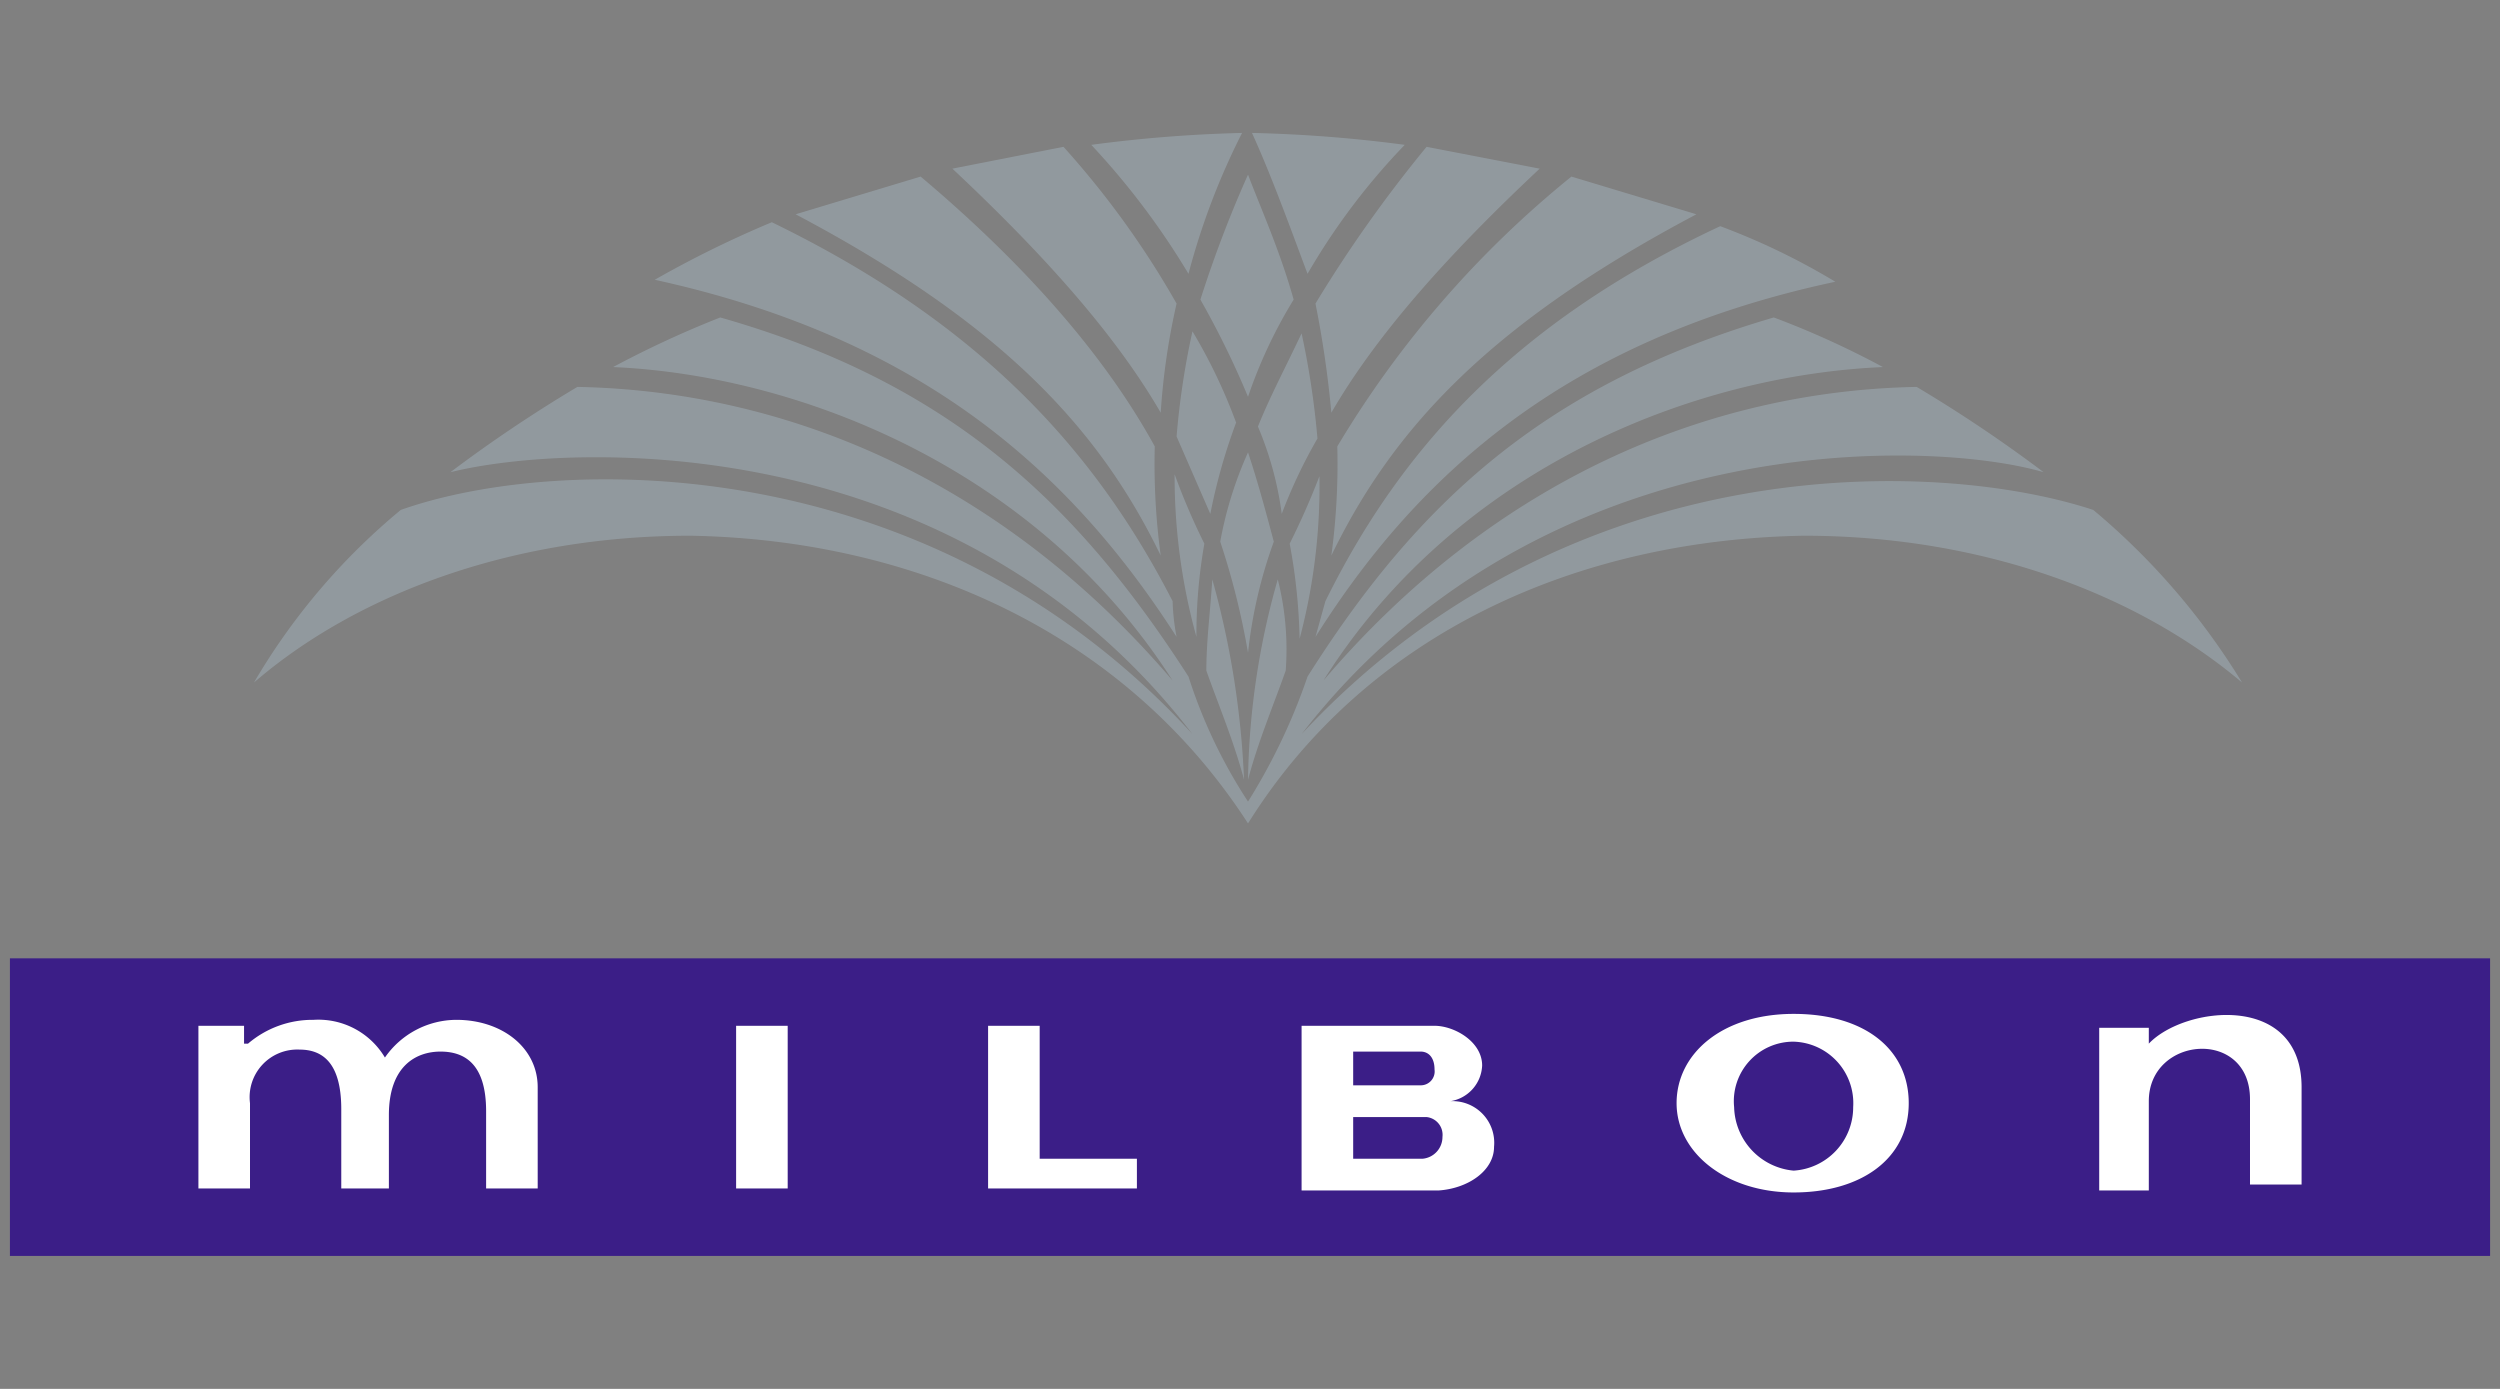
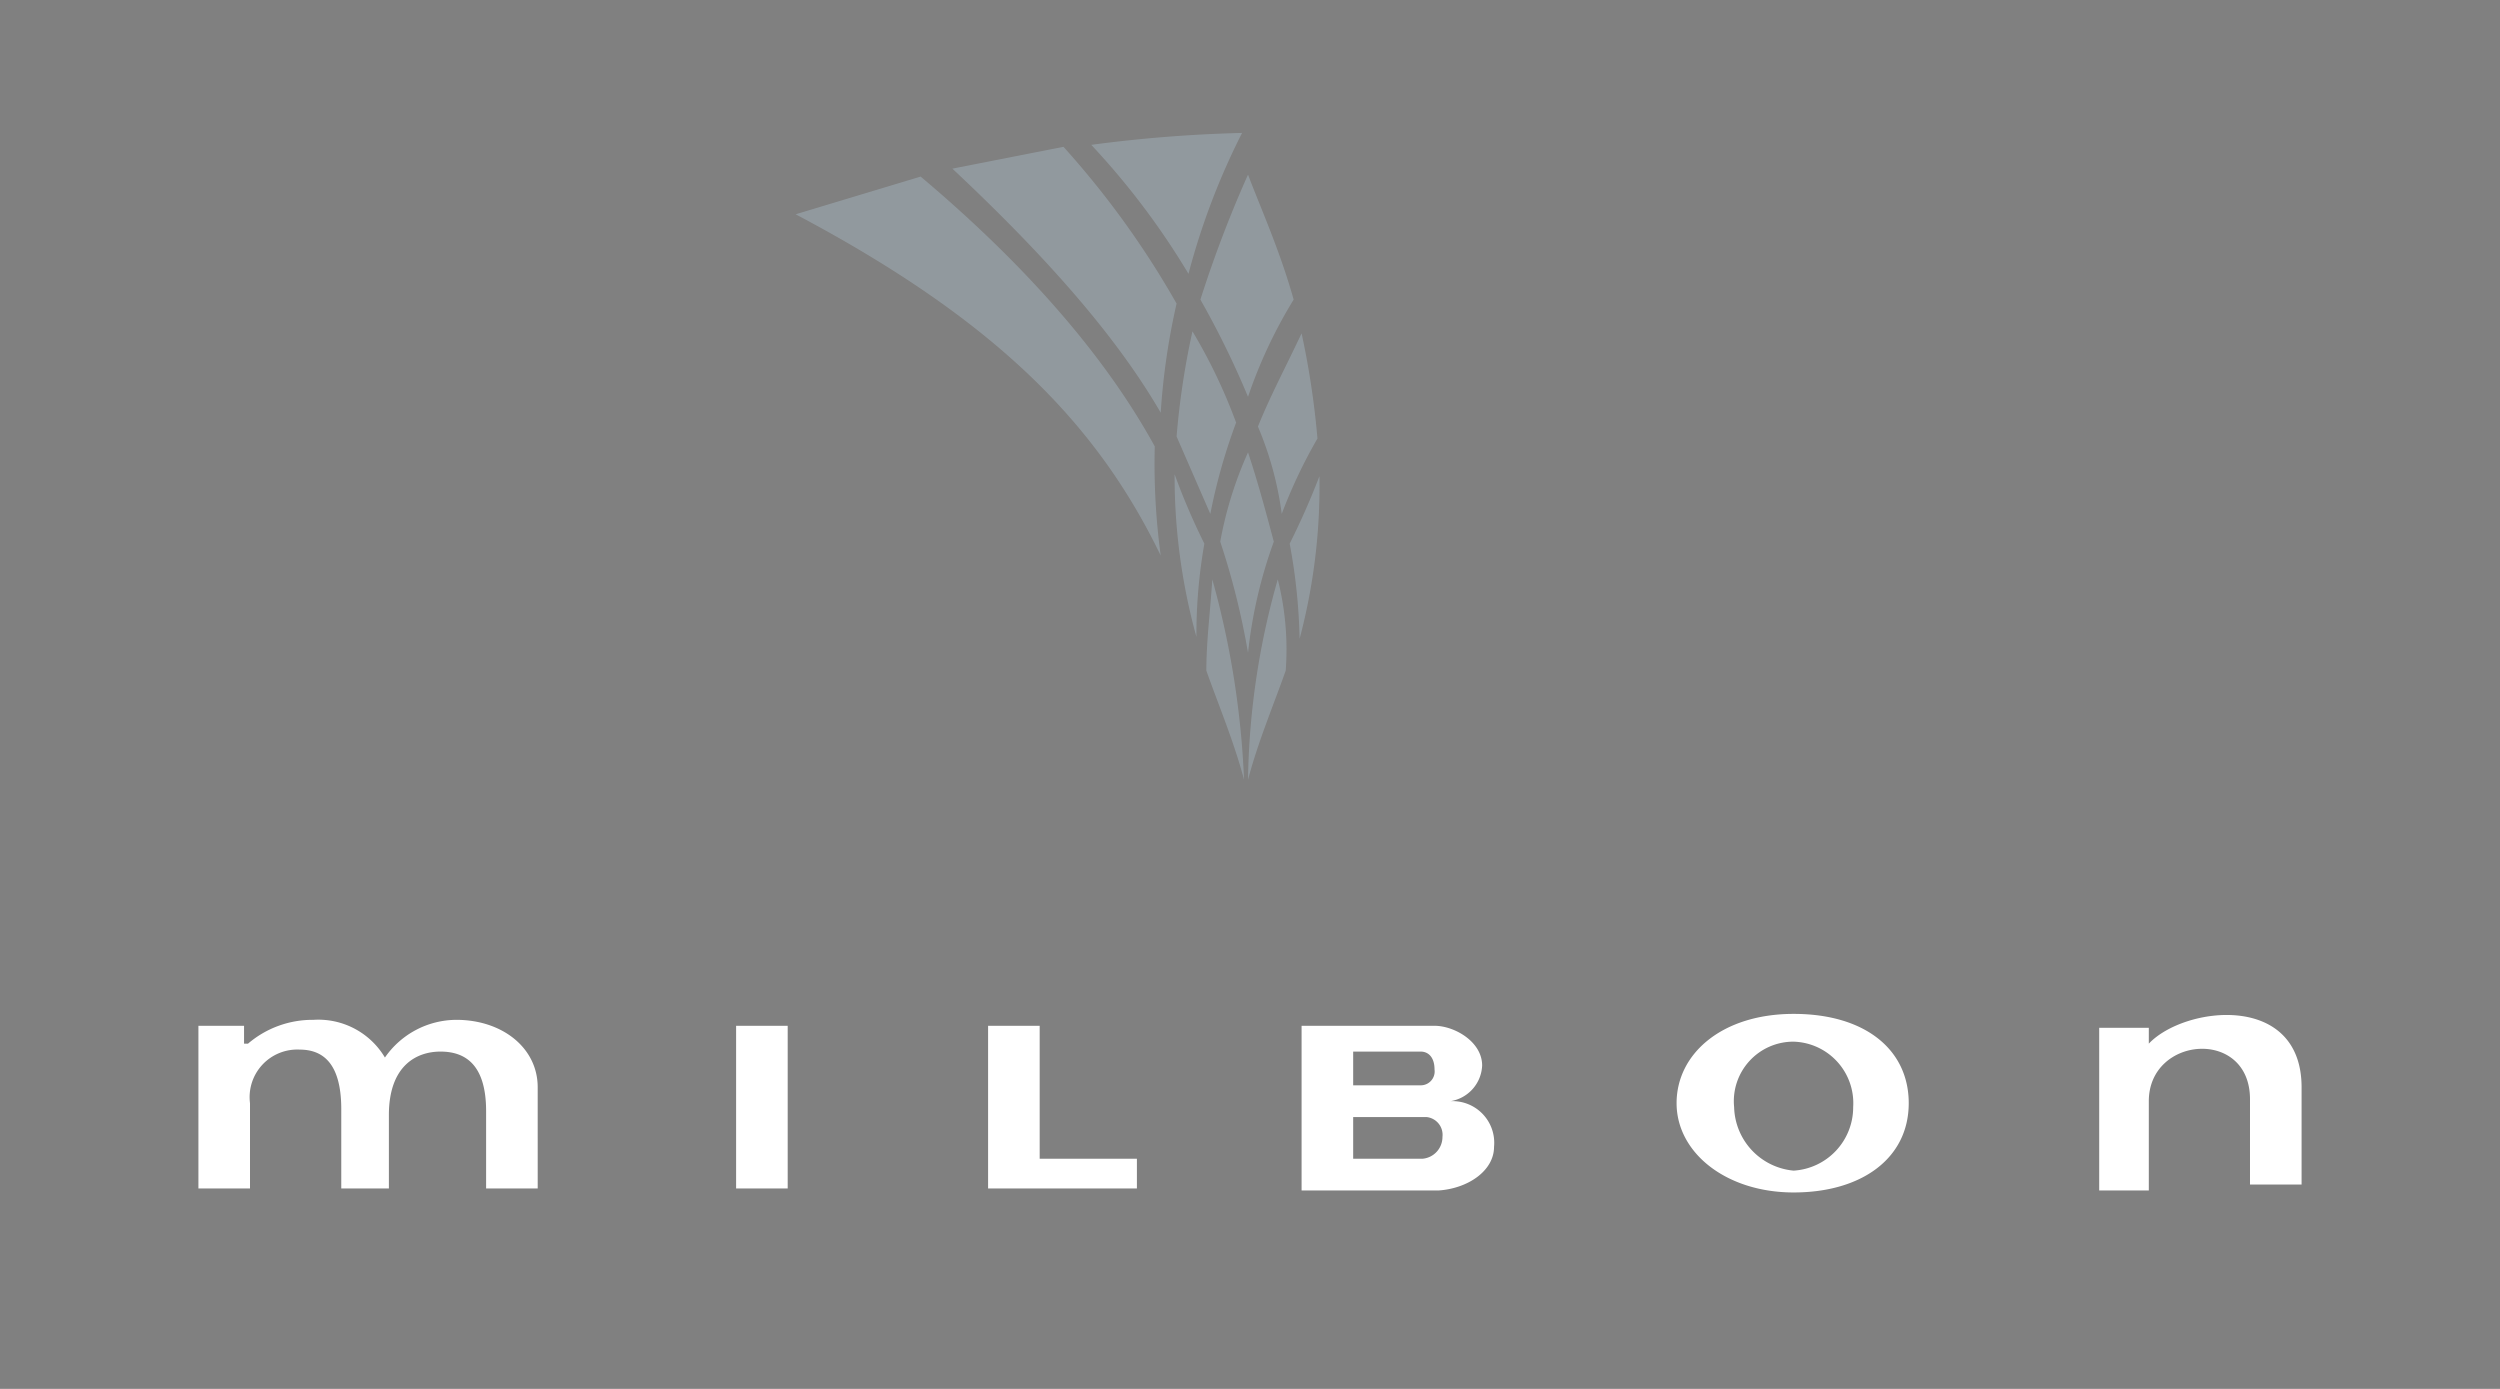
<svg xmlns="http://www.w3.org/2000/svg" id="Layer_1" data-name="Layer 1" width="126" height="70" viewBox="0 0 126 70">
  <rect x="0" y="0" width="126" height="70" fill="#808080" stroke="none" />
  <defs>
    <style>.cls-1{fill:#91999e;}.cls-2{fill:#3b1e87;}.cls-3{fill:#fff;}</style>
  </defs>
  <title>logo-color</title>
  <path class="cls-1" d="M59.9,13.8A38.2,38.2,0,0,0,55,7.3a70.3,70.3,0,0,1,7.6-.6A35.8,35.8,0,0,0,59.9,13.8Zm-.6,1.5a34.7,34.7,0,0,0-.8,5.5C56.3,17,52.8,13,48,8.5l5.6-1.1a44.8,44.8,0,0,1,5.7,7.9m-1.1,7.2a34.4,34.4,0,0,0,.3,5.5c-3.1-6.4-8-11.7-18.4-17.2l6.3-1.9C52.1,13.7,55.9,18.3,58.2,22.5Z" />
-   <path class="cls-1" d="M59.3,32.1a11,11,0,0,1-.2-1.8c-3.9-7.6-9.7-14-20.2-19.1A53.9,53.9,0,0,0,33,14.1C46.7,17.1,54.1,24,59.3,32.1Zm6.6-18.3a33.6,33.6,0,0,1,4.9-6.5,70.1,70.1,0,0,0-7.7-.6C64.1,8.9,65,11.4,65.9,13.8Zm.4,1.5a52.1,52.1,0,0,1,.8,5.5C69.3,17,72.8,13,77.6,8.5L71.9,7.4a67.2,67.2,0,0,0-5.6,7.9m1.1,7.2a34.4,34.4,0,0,1-.3,5.5c3.1-6.4,8-11.7,18.4-17.2L79.2,8.9A51.3,51.3,0,0,0,67.4,22.5Z" />
-   <path class="cls-1" d="M66.3,32.1l.5-1.8c3.7-7.5,9.4-14,19.9-18.9a34.6,34.6,0,0,1,5.8,2.8C78.9,17.1,71.4,24,66.3,32.1Z" />
-   <path class="cls-1" d="M62.9,41.5c6-9.6,16.6-14.3,28-14.5,9.1,0,16.9,3,22.1,7.4a35.2,35.2,0,0,0-7.5-8.7C97.6,23.1,79.1,22.5,65.6,37c12-15.5,31.6-14.9,37.4-13.2a71.4,71.4,0,0,0-6.4-4.3c-10.5.2-21.3,4.7-29.9,14.8,6.8-10.8,18.8-15.4,28.2-15.8A44.6,44.6,0,0,0,89.4,16c-11.6,3.4-18,9.4-23.5,18.1a30.3,30.3,0,0,1-3,6.3,25.8,25.8,0,0,1-3-6.3c-5.6-8.7-12-14.8-23.6-18.1a51.3,51.3,0,0,0-5.4,2.5c9.2.4,21.3,5,28.2,15.8C50.3,24,39.4,19.7,29.1,19.5a71.4,71.4,0,0,0-6.4,4.3c6-1.5,25.5-2.3,37.4,13.2-13.3-14.5-32-14.1-39.9-11.3a32.7,32.7,0,0,0-7.4,8.7C17.9,30,25.7,27,34.8,27,46.1,27.2,56.7,31.9,62.9,41.5Z" />
  <path class="cls-1" d="M62.9,20a24.2,24.2,0,0,1,2.3-4.9c-.7-2.5-1.7-4.7-2.3-6.3a60.5,60.5,0,0,0-2.4,6.3A44.4,44.4,0,0,1,62.9,20ZM61,25.9a29.2,29.2,0,0,1,1.3-4.6,27.3,27.3,0,0,0-2.2-4.6,39.5,39.5,0,0,0-.8,5.3Zm-.3,1.5a26.3,26.3,0,0,0-.4,4.7,30.4,30.4,0,0,1-1.1-8.2A33,33,0,0,0,60.7,27.4Zm4.8,4.8a30.1,30.1,0,0,0,1-8.2c-.5,1.3-1,2.4-1.5,3.4A29,29,0,0,1,65.5,32.2Zm-.7,1.6c-.6,1.7-1.4,3.6-1.9,5.5a38.6,38.6,0,0,1,1.5-10.1A14.4,14.4,0,0,1,64.8,33.8Zm-4,0c0-1.5.2-3,.3-4.6a44.3,44.3,0,0,1,1.6,10.1C62.2,37.4,61.4,35.5,60.8,33.8Zm2.1-11c.5,1.5.9,3,1.3,4.5a23.8,23.8,0,0,0-1.3,5.6,38.1,38.1,0,0,0-1.4-5.6,19.4,19.4,0,0,1,1.4-4.5m1.7,3.1a25.8,25.8,0,0,1,1.8-3.8,42.1,42.1,0,0,0-.8-5.3c-.8,1.7-1.6,3.2-2.2,4.7A16.9,16.9,0,0,1,64.6,25.9Z" />
-   <path class="cls-2" d="M.5,48.3h125v15H.5Z" />
  <path class="cls-3" d="M37.1,51.7h2.6v8.2H37.1Zm20.2,6.7v1.5H49.8V51.7h2.6v6.7Zm38.9-2.8c0,2.8-2.4,4.5-5.8,4.5s-5.9-2-5.9-4.5,2.3-4.5,5.9-4.5S96.2,52.9,96.2,55.6Zm-5.8-3.1a3,3,0,0,0-3,3.3,3.3,3.3,0,0,0,3,3.2,3.2,3.2,0,0,0,3-3.2A3.1,3.1,0,0,0,90.4,52.5ZM116,54.8v4.9h-2.6V55.4c0-3.6-5.1-3.2-5.1.1V60h-2.5V51.8h2.5v.8c1.8-1.9,7.7-2.6,7.7,2.2Zm-40.7,3a2.1,2.1,0,0,0-2.2-2.3,1.9,1.9,0,0,0,1.6-1.8c0-1.2-1.4-2-2.4-2H65.6V60h6.9C74,59.9,75.3,59,75.3,57.8ZM68.2,53h3.4c.4,0,.7.3.7.9a.7.7,0,0,1-.7.8H68.2Zm0,3.3h3.7a.9.9,0,0,1,.8,1,1.1,1.1,0,0,1-1,1.1H68.2ZM27.1,59.9H24.5V56c0-2.4-1.1-3-2.3-3s-2.6.7-2.6,3.2v3.7H17.2v-4c0-2.4-1-3-2.1-3a2.4,2.4,0,0,0-2.5,2.7v4.3H10V51.7h2.3v.9h.2a5,5,0,0,1,3.3-1.2,3.9,3.9,0,0,1,3.6,1.9A4.4,4.4,0,0,1,23,51.4c2.3,0,4.1,1.4,4.1,3.4Z" />
</svg>